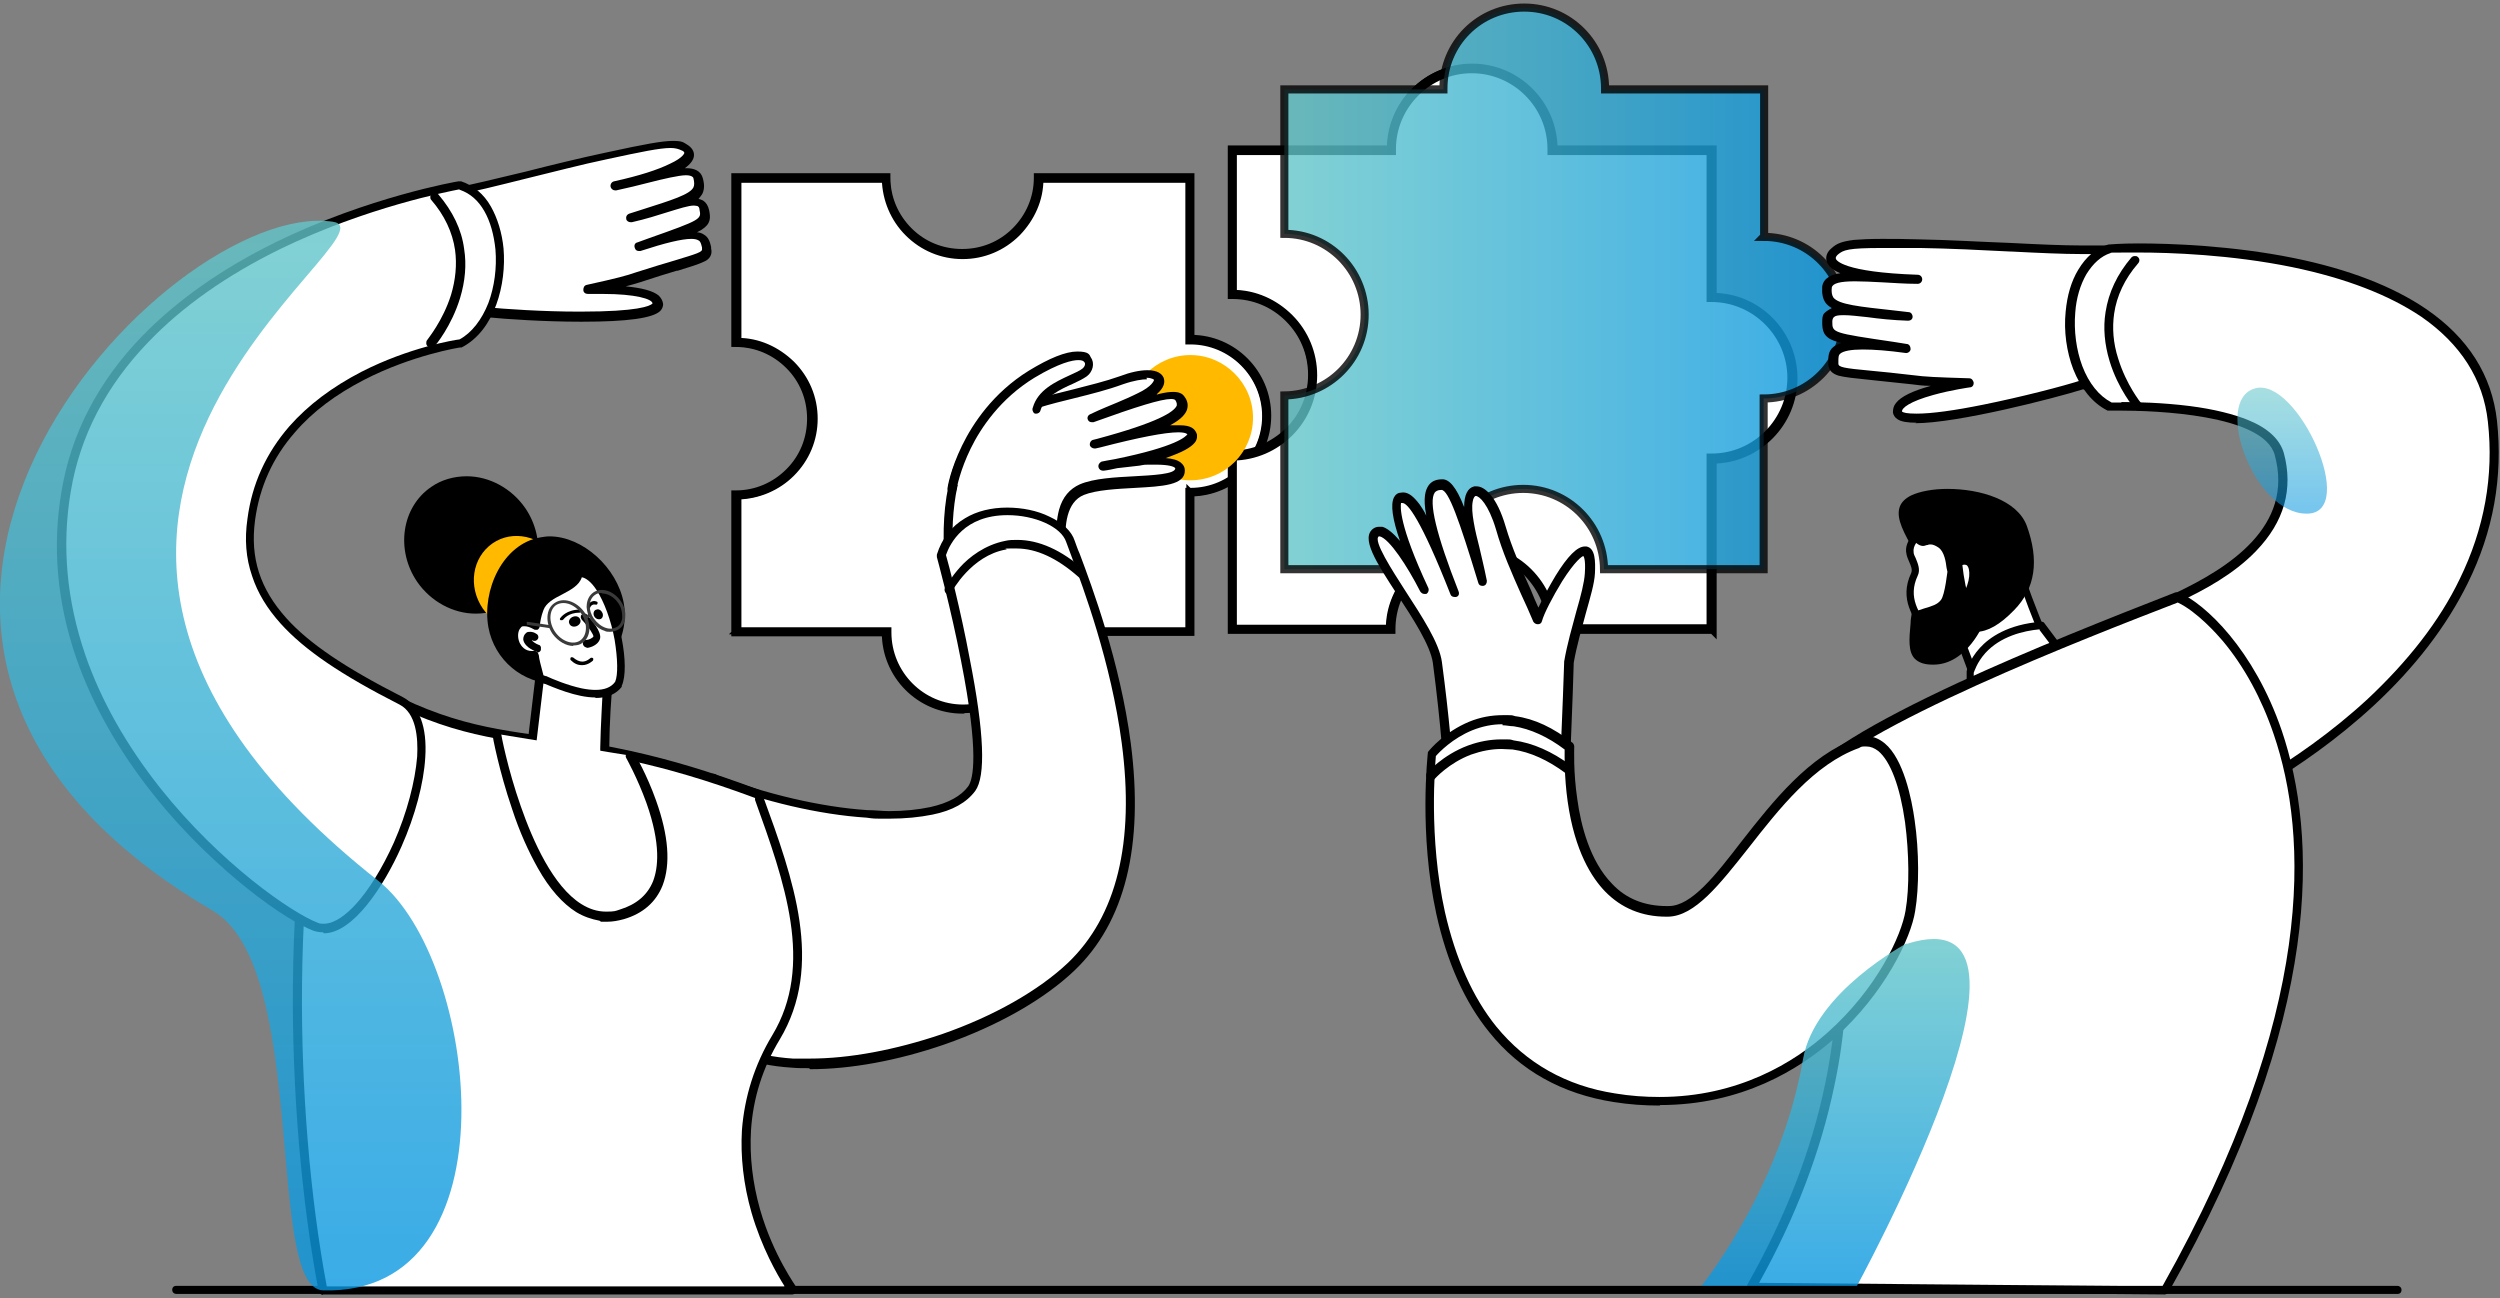
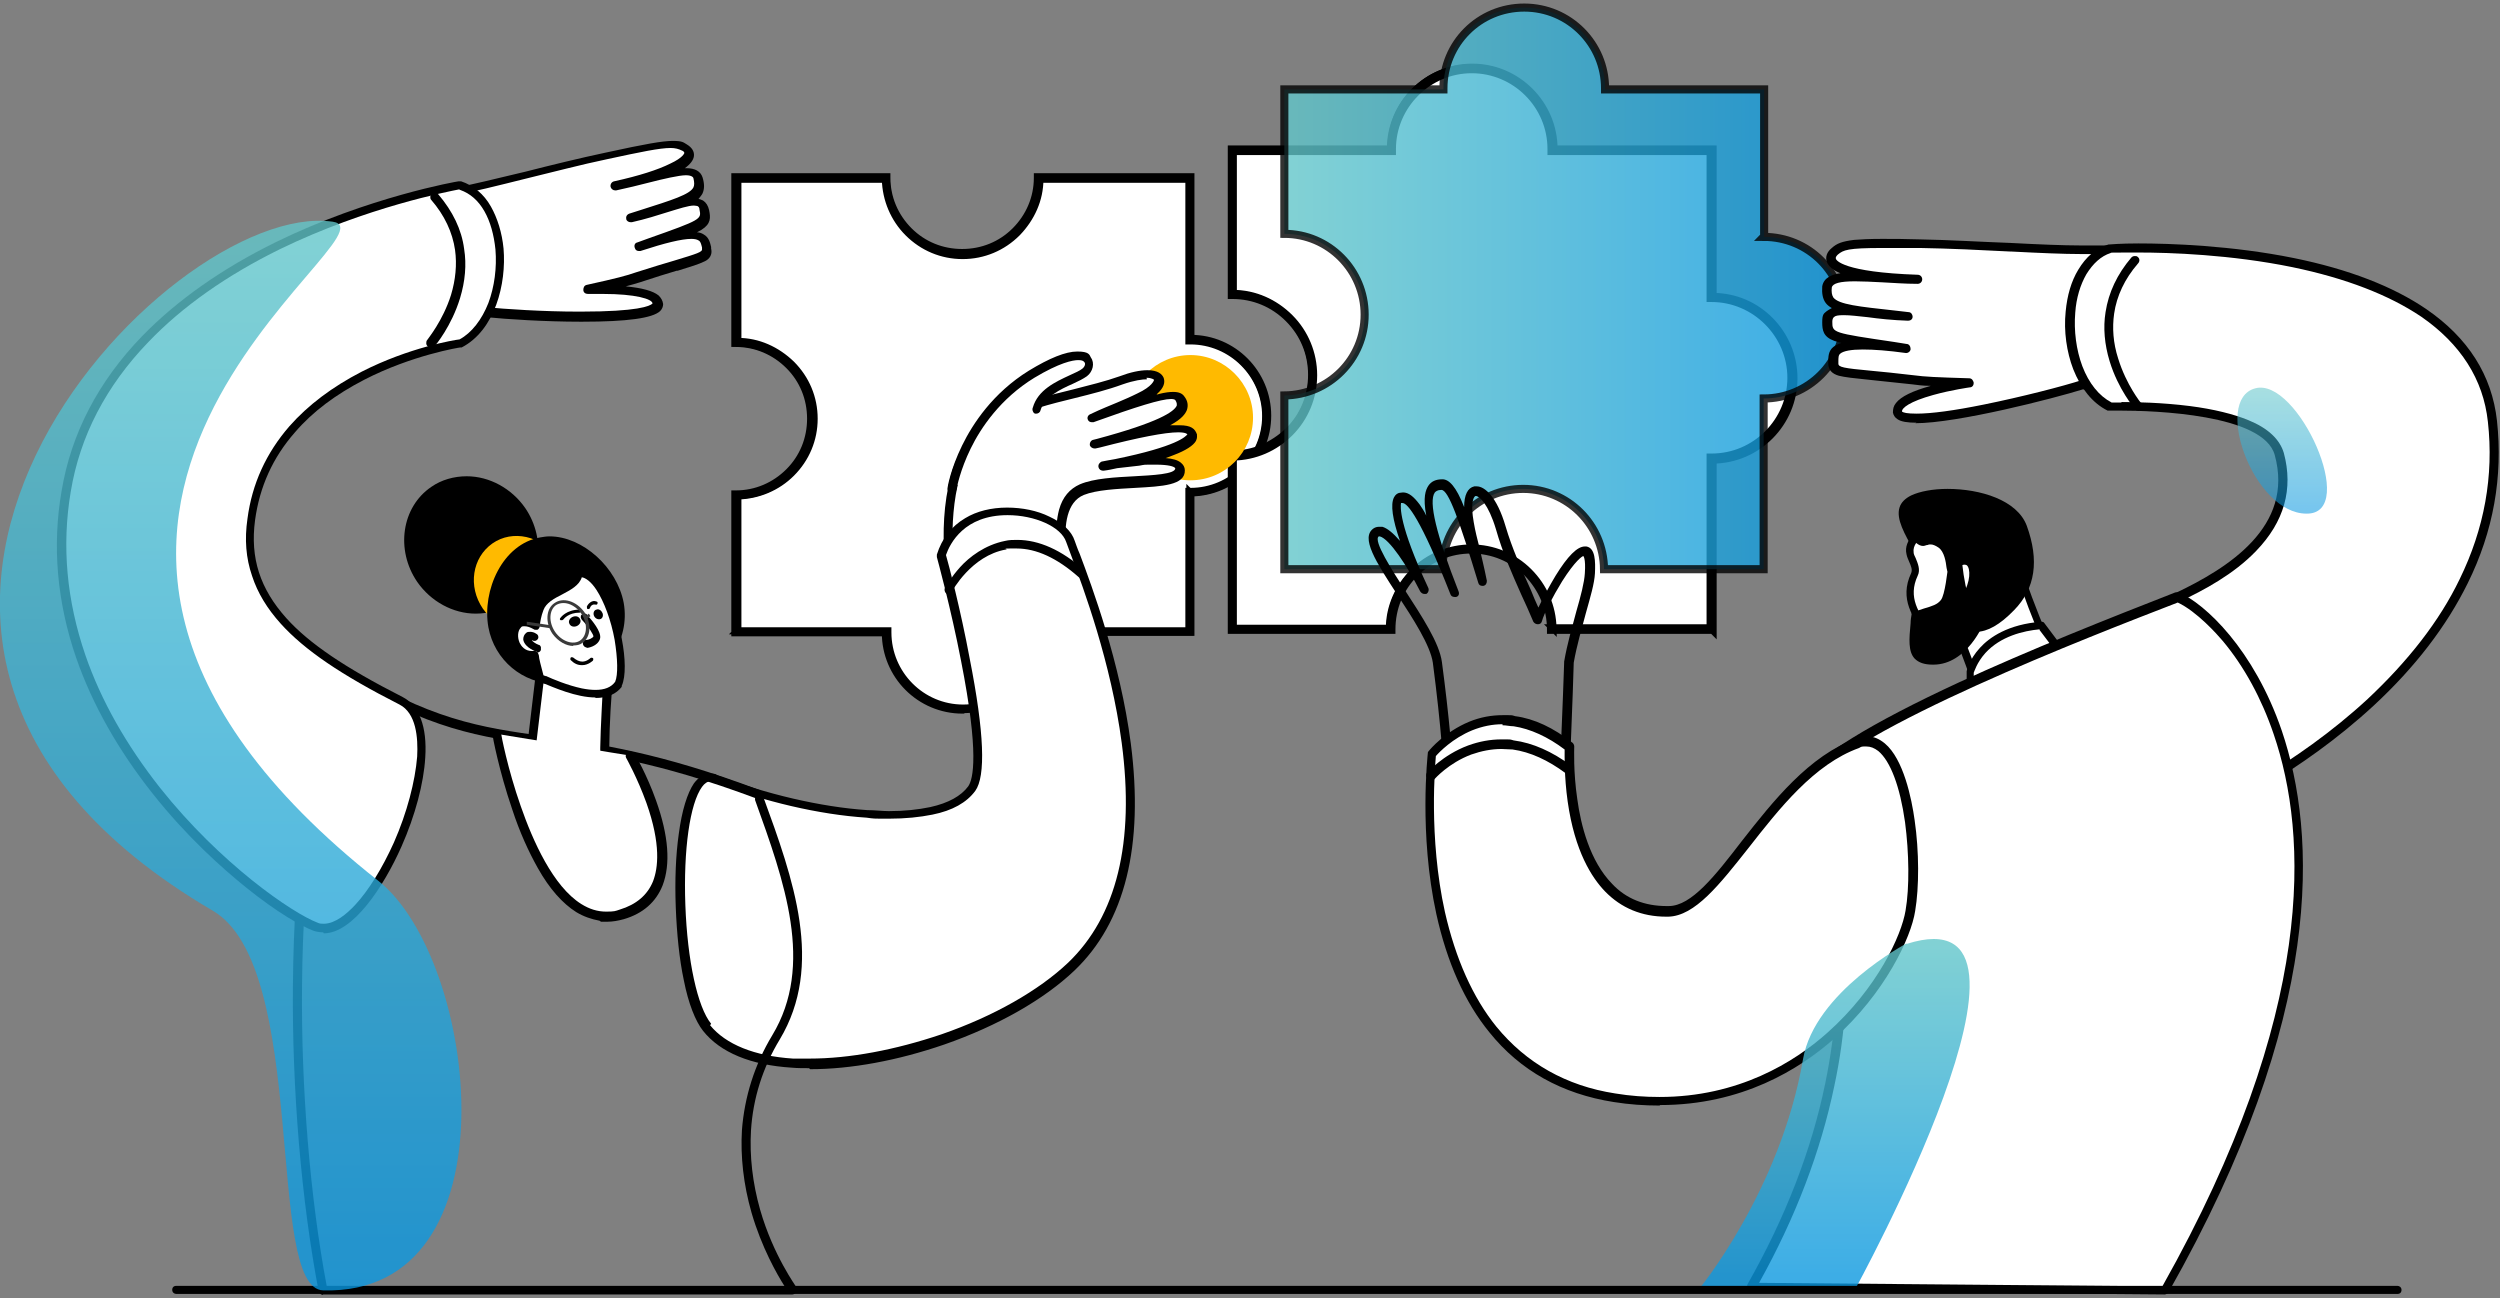
<svg xmlns="http://www.w3.org/2000/svg" version="1.1" viewBox="0 0 495 257">
  <rect x="0" y="0" width="495" height="257" fill="#808080" stroke="none" />
  <defs>
    <style>
      .cls-1, .cls-2 {
        fill: #000;
      }

      .cls-1, .cls-3 {
        stroke-width: 1.4px;
      }

      .cls-1, .cls-3, .cls-4 {
        stroke: #000;
        stroke-miterlimit: 10;
      }

      .cls-5 {
        fill: #3a3a3a;
      }

      .cls-5, .cls-2, .cls-6, .cls-7, .cls-8, .cls-9, .cls-10 {
        stroke-width: 0px;
      }

      .cls-6 {
        fill: #ffba00;
      }

      .cls-11, .cls-4, .cls-10 {
        opacity: .8;
      }

      .cls-3, .cls-9 {
        fill: #fff;
      }

      .cls-7 {
        fill: url(#linear-gradient-4);
      }

      .cls-8 {
        fill: url(#linear-gradient-2);
      }

      .cls-12, .cls-4, .cls-10 {
        isolation: isolate;
      }

      .cls-4 {
        fill: url(#linear-gradient);
        stroke-width: 1.6px;
      }

      .cls-13 {
        mix-blend-mode: multiply;
        opacity: .7;
      }

      .cls-10 {
        fill: url(#linear-gradient-3);
      }
    </style>
    <linearGradient id="linear-gradient" x1="254.3" y1="200.9" x2="365.2" y2="200.9" gradientTransform="translate(0 257.9) scale(1 -1)" gradientUnits="userSpaceOnUse">
      <stop offset="0" stop-color="#63c6c9" />
      <stop offset="1" stop-color="#0997e1" />
    </linearGradient>
    <linearGradient id="linear-gradient-2" x1="363.2" y1="72" x2="363.2" y2="2.4" gradientTransform="translate(0 257.9) scale(1 -1)" gradientUnits="userSpaceOnUse">
      <stop offset="0" stop-color="#63c6c9" />
      <stop offset="1" stop-color="#0997e1" />
    </linearGradient>
    <linearGradient id="linear-gradient-3" x1="451.8" y1="181.1" x2="451.8" y2="156.1" gradientTransform="translate(0 257.9) scale(1 -1)" gradientUnits="userSpaceOnUse">
      <stop offset="0" stop-color="#63c6c9" />
      <stop offset="1" stop-color="#0997e1" />
    </linearGradient>
    <linearGradient id="linear-gradient-4" x1="45.7" y1="214.2" x2="45.7" y2="2.4" gradientTransform="translate(0 257.9) scale(1 -1)" gradientUnits="userSpaceOnUse">
      <stop offset="0" stop-color="#63c6c9" />
      <stop offset="1" stop-color="#0997e1" />
    </linearGradient>
  </defs>
  <g class="cls-12">
    <g id="Layer_1" data-name="Layer 1">
      <g>
        <path class="cls-3" d="M235.6,97.5h0v27.6h-29.8v.2c0,8.3-6.8,15.1-15.1,15.1s-15.1-6.8-15.1-15.1v-.2h-29.8v-27c8.3,0,15-6.8,15-15.1s-6.7-15.1-15-15.1v-32.6h29.7c0,8.3,6.8,15,15.1,15s15.1-6.7,15.1-15h29.9v32h0c8.3,0,15.1,6.8,15.1,15.1s-6.8,15.1-15.1,15.1Z" />
        <path class="cls-1" d="M190.6,140.6c-8.5,0-15.3-6.9-15.3-15.3h-29.8v-27.5h.2c4,0,7.7-1.6,10.5-4.4,2.8-2.8,4.3-6.5,4.3-10.5s-1.5-7.7-4.3-10.5c-2.8-2.8-6.5-4.4-10.5-4.4h-.2v-33h30.1v.2c0,4,1.6,7.7,4.4,10.5,2.8,2.8,6.5,4.3,10.5,4.3s7.7-1.5,10.5-4.3c2.8-2.8,4.4-6.5,4.4-10.5v-.2h30.4v32c8.4,0,15.2,6.9,15.2,15.3s-6.8,15.2-15.2,15.3v27.6h-29.8c0,8.4-6.9,15.3-15.3,15.3ZM146,124.9h29.8v.3h0c0,8.3,6.7,15,14.9,15s14.9-6.7,14.9-14.9h0v-.4h29.8v-27.6h.3c8.2,0,14.9-6.7,14.9-14.9s-6.7-14.9-14.9-14.9h-.3v-32h-29.5c0,4-1.7,7.7-4.5,10.6-2.9,2.9-6.7,4.5-10.8,4.5s-7.9-1.6-10.8-4.5c-2.8-2.8-4.4-6.6-4.5-10.6h-29.2v32.1c4,0,7.7,1.7,10.6,4.5,2.9,2.9,4.5,6.7,4.5,10.8s-1.6,7.9-4.5,10.8c-2.8,2.8-6.6,4.4-10.6,4.5v26.6h0Z" />
        <path class="cls-3" d="M338.9,58.8h0v-29.2h-31.5v-.2c0-8.8-7.1-16-16-16s-16,7.1-16,16v.2h-31.5v28.6c8.8,0,15.9,7.2,15.9,16s-7.1,15.9-15.9,16v34.4h31.3c0-8.8,7.2-15.9,16-15.9s15.9,7.1,16,15.9h31.6v-33.8h0c8.8,0,16-7.1,16-16s-7.1-16-16-16h0Z" />
        <path class="cls-1" d="M339.1,124.8h-32.1v-.2c0-4.2-1.7-8.1-4.6-11.1-3-3-6.9-4.6-11.1-4.6s-8.1,1.6-11.1,4.6c-3,3-4.6,6.9-4.6,11.1v.2h-31.8v-34.9h.2c4.2,0,8.1-1.7,11.1-4.6s4.6-6.9,4.6-11.1-1.6-8.1-4.6-11.1c-3-3-6.9-4.6-11.1-4.6h-.2v-29h31.5c0-8.9,7.3-16.2,16.2-16.2s16.2,7.3,16.2,16.2h31.5v29.2c8.8,0,16,7.3,16,16.2s-7.2,16.1-16,16.2v33.8h0ZM307.4,124.3h31.2v-33.8h.3c8.7,0,15.7-7.1,15.7-15.7s-7.1-15.7-15.7-15.7h-.3v-29.1h-31.5v-.5c0-8.7-7.1-15.7-15.7-15.7s-15.7,7.1-15.7,15.7v.5h-31.5v28.1c4.2,0,8.2,1.8,11.2,4.8,3,3,4.7,7.1,4.7,11.4s-1.7,8.4-4.7,11.4c-3,3-6.9,4.7-11.2,4.8v33.9h30.9c0-4.2,1.8-8.2,4.8-11.2,3-3,7.1-4.7,11.4-4.7s8.4,1.7,11.4,4.7c3,3,4.7,6.9,4.8,11.2h0Z" />
        <path class="cls-4" d="M349.3,46.8h0v-29.1h-31.5v-.2c0-8.8-7.1-16-16-16s-16,7.1-16,16v.2h-31.5v28.6c8.8,0,15.9,7.2,15.9,16s-7.1,15.9-15.9,16v34.4h31.3c0-8.8,7.2-15.9,16-15.9s15.9,7.1,16,15.9h31.6v-33.8h0c8.8,0,16-7.1,16-16s-7.1-16-16-16Z" />
        <path class="cls-9" d="M379.5,83c-2.5,0-3.7-.4-3.9-1.3-.4-3.2,8.9-5.1,12.8-5.7-5.5-.2-7.5-.3-9.6-.6-3.6-.4-6.3-.7-8.5-.9-6-.6-7.4-.7-7.4-2.4v-.4c0-.9,0-1.7.8-2.4.8-.7,2.4-1.1,5.1-1.1s1.6,0,2.6,0c-9.2-1.4-9.6-1.7-9.6-4.5s1.7-2.3,3.3-2.3,2.2.1,3.6.3c-3.6-.5-5.5-1.1-6.4-2.2-.5-.7-.7-1.5-.5-2.7.3-1.8,2.8-2.1,5.5-2.1s2.5,0,4,.1c-5.1-.7-8.1-1.8-8.6-3.2-.2-.6,0-1.3.7-1.9,1.4-1.1,2.5-1.6,9.4-1.6s4.4,0,7.5.1c5.9.1,12.3.5,18,.7,5.7.3,10.6.5,13.7.5s1.2,0,1.6,0c1.4,0,2.9,0,4.4,0,9.4,0,15.9,1.3,16,1.3h.1s1,23.7,1,23.7c0,.1,0,.3,0,.5-.6,1-5.3,1.4-15.9,1.4s-4.1,0-6.4,0c-5.8,1.8-25,6.7-33.2,6.7h0Z" />
        <path class="cls-2" d="M379.5,83.7c-1.8,0-3.1-.2-3.8-.7-.5-.3-.8-.8-.9-1.3,0-.7.1-1.3.6-1.9,1-1.3,3.3-2.4,6.9-3.4-1.7,0-2.8-.2-3.7-.3-3.7-.4-6.5-.7-8.5-.9-3-.3-4.8-.5-6-.8-1.4-.4-2.1-1.2-2.1-2.4v-.4c0-.9,0-2.1,1-2.9.4-.3.9-.6,1.6-.8-.5-.1-1-.3-1.4-.4-2.2-.8-2.4-2.1-2.4-3.7s.3-1.7.9-2.2c.3-.2.6-.4,1-.6-.5-.3-.9-.6-1.2-1-.6-.8-.8-1.9-.7-3.3.3-1.8,2.1-2.4,3.6-2.6-1.5-.6-2.4-1.4-2.7-2.3-.3-.9,0-1.9,1-2.7,1-.9,2-1.3,4.4-1.6,1.3-.1,3-.2,5.5-.2s4.4,0,7.5.1c5.9.1,12.3.5,17.9.7,5.7.3,10.6.5,13.8.5s1.1,0,1.6,0c1.4,0,2.9,0,4.3,0,9.5,0,16.1,1.4,16.2,1.4.4,0,.7.4.7.8l1,23.5c.1.2,0,.7-.2,1-.8,1.2-3.6,1.8-16.8,1.8s-3.9,0-6.2,0c-5.8,1.8-24.8,6.7-33.2,6.7h0ZM368.8,69.2c-2.3,0-3.8.3-4.4.8-.4.3-.4.8-.4,1.6v.4c0,.7,1,.9,6.4,1.4,2.3.2,5,.5,8.5.9,2.2.3,4.4.4,11,.6.5,0,.8.4.9.9,0,.5-.3.9-.8.9,0,0-3.6.5-7.2,1.5-4.7,1.3-6.3,2.6-6.2,3.3.3.2.9.4,2.9.4,2.9,0,7.4-.6,13.3-1.8,7.4-1.5,15.6-3.6,19.6-4.9h.3c2.4,0,4.5,0,6.4,0,4.1,0,7.2,0,9.6-.2,3.8-.2,5-.5,5.4-.7l-1-22.8c-1.8-.3-7.6-1.2-15.2-1.2s-2.9,0-4.3,0c-.5,0-1,0-1.7,0-3.2,0-8-.2-13.7-.5h-.2c-5.7-.3-12-.6-17.8-.7-3.1,0-5.5,0-7.5,0-6.9,0-7.7.4-8.8,1.3-.2.2-.5.5-.4.8,0,.3,1.4,2.7,16.2,3.2.5,0,.9.4.9.9,0,.5-.4.9-.9.9-2.6,0-4.9-.2-7-.3-2-.1-3.9-.2-5.4-.2-3,0-4.4.4-4.6,1.2-.1.9,0,1.5.3,2,1.1,1.4,5,1.8,12.3,2.6l2.6.3c.5,0,.8.5.8.9,0,.5-.4.8-.9.8-3.1-.1-5.8-.4-8-.7-1.9-.2-3.5-.4-4.7-.4s-1.7.1-2,.4c-.2.2-.3.5-.3.9,0,2.2,0,2.2,12.2,4l2.5.4c.5,0,.8.5.8,1,0,.4-.4.8-.9.8-3.6-.5-6.4-.7-8.5-.7h0Z" />
        <path class="cls-9" d="M432.1,162.5c-3.2,0-5.9-4-7.5-10.8-2.6-11.4-1.4-29.8,6.5-33.6,10.5-5.1,24-13.5,20-28.2-2.4-8.6-24.4-9.3-31.1-9.3s-2.3,0-2.3,0c-6.3-3.3-8.6-12.1-7.9-18.9.6-6.6,3.5-11.4,7.9-12.7,0,0,2.2-.1,5.7-.1,15.6,0,66.6,2.5,70.1,34.4,2.2,19.8-6.2,39.1-24.1,55.8-14.5,13.4-30.8,21.3-35.8,23.2-.5.2-1,.3-1.5.3h0Z" />
        <path class="cls-2" d="M432.1,163.3c-2.6,0-4.9-2.1-6.6-6.1-2.4-5.5-3.4-14.2-2.7-22.2.4-4.1,1.2-7.9,2.4-10.8,1.4-3.4,3.3-5.7,5.6-6.8,10.3-4.9,23.5-13.1,19.6-27.3-2.2-8.1-23.9-8.8-30.6-8.8s-2,0-2.1,0c-.2,0-.3,0-.4,0-3-1.5-5.3-4.4-6.8-8.2-1.3-3.4-1.9-7.5-1.5-11.4.3-3.2,1.1-6,2.5-8.3,1.5-2.5,3.5-4.3,6-5h.2c0,0,2.2-.2,5.7-.2,6.2,0,18.5.4,30.8,2.9,10.8,2.2,19.6,5.6,26.2,10.1,8.3,5.7,13,13.1,14,22.1,1.2,11.1-.7,21.9-5.8,32.2-4.2,8.5-10.4,16.6-18.6,24.2-14.6,13.5-31,21.4-36.1,23.3-.6.2-1.2.3-1.8.3h0ZM420,79.6c2.7,0,8.1.1,13.6.8,4.7.6,8.7,1.6,11.6,2.8,3.9,1.6,6.2,3.8,7,6.5,1.9,7.1.1,13.6-5.5,19.4-4.4,4.6-10.4,7.8-15.1,10-3.7,1.8-6.3,7.7-7,16.1-.7,7.7.4,16.1,2.6,21.3,1.4,3.3,3.1,5,4.9,5s.8,0,1.2-.2c5-1.9,21.1-9.6,35.5-22.9,8-7.5,14.2-15.4,18.2-23.7,4.9-10,6.8-20.5,5.6-31.2-.9-8.4-5.4-15.4-13.2-20.8-6.4-4.3-14.9-7.6-25.5-9.8-12.2-2.5-24.3-2.9-30.5-2.9s-5.3,0-5.5.1c-1.9.6-3.5,2.1-4.8,4.2-1.2,2.1-2,4.7-2.2,7.6-.3,3.6.2,7.4,1.4,10.6,1.3,3.4,3.3,5.9,5.8,7.2.2,0,.9,0,1.9,0h.1Z" />
        <path class="cls-9" d="M423.4,80.4s-12.6-15-.7-28.9l.7,28.9Z" />
        <path class="cls-2" d="M423.4,81.3c-.3,0-.5-.1-.7-.3-.1-.2-3.3-3.9-5-9.5-1-3.3-1.3-6.6-.8-9.7.6-3.9,2.3-7.5,5.1-10.8.2-.2.4-.3.7-.3s.4,0,.6.2c.4.3.4.9,0,1.3-2.6,3-4.2,6.4-4.7,9.9-.4,2.8-.2,5.8.8,8.9,1.6,5.2,4.5,8.8,4.6,8.9.2.2.2.4.2.6,0,.2-.1.5-.3.6-.2.1-.4.2-.6.2h0Z" />
        <path class="cls-9" d="M387.3,124.3c.1,0,9.6-3.1,11.1-5l2.2-4c1.1,3.5,4,10.9,5.5,14,1.2,2.4-5.7,15.1-5.7,15.1,0,0-7.6-2.8-8.2-6-.4-2.3-4.1-11.5-5-14.1Z" />
        <path class="cls-2" d="M400.4,145.1h-.2c-.8-.3-8.1-3.1-8.7-6.6-.3-1.4-2-6.1-3.3-9.5v-.2c-.8-1.8-1.4-3.4-1.6-4.3,0-.2,0-.5,0-.7.1-.2.3-.3.5-.3.8-.2,9.4-3.1,10.6-4.7l2.1-3.9c.1-.2.4-.4.7-.4.4,0,.6.2.7.5,1.1,3.5,4.1,10.9,5.5,13.9.4.8.5,2.6-2.4,9.1-1.5,3.4-3.3,6.6-3.3,6.7-.1.2-.4.4-.7.4h0,0ZM388.3,124.8c.3.8.7,2,1.2,3.3l.2.4c1.4,3.7,3.1,8.2,3.4,9.7.3,1.9,4,3.9,7.1,5.2.5-1,1.8-3.4,2.9-6,2.8-6.3,2.5-7.6,2.4-7.8-1.2-2.6-3.7-8.5-5-12.5l-1.4,2.5h0c-.7,1-2.8,2.1-6.4,3.5-1.5.6-3.3,1.2-4.3,1.6h0Z" />
        <path class="cls-2" d="M391.2,125.1c-4.4,0-6.9-5.3-9.1-10-.2-.5-.5-1-.7-1.5-.8-1.6-1.6-3.1-2.4-4.5-1.9-3.4-3.6-6.3-2.9-8.6.3-1,1.1-1.8,2.3-2.4,1.7-.8,4.3-1.3,7.2-1.3,6.5,0,13.8,2.2,15.7,7.3,2.5,6.9,1.7,12.4-2.5,16.7-2.8,2.9-5.3,4.3-7.5,4.3h0Z" />
        <path class="cls-9" d="M379.3,106.4c2.1,2.4,2-.5,5,1.5,2,1.4,1.9,5.1,2,4.9,4.5-4.5,5.9,1.4,3,5.5,0,0-3,14.2-5.9,9.5-2.5-4-7.1-7.9-4.4-13.9.6-1.4-.5-2.9-.8-4.2-.3-1.4.5-2.4,1.1-3.3h0Z" />
        <path class="cls-2" d="M384.7,129.4c-.7,0-1.3-.4-1.9-1.3-.5-.8-1-1.5-1.6-2.4-2.4-3.3-5.2-7.1-2.8-12.2.3-.7,0-1.4-.4-2.3-.2-.5-.4-.9-.5-1.4-.4-1.6.4-2.8,1-3.7l.2-.2c.1-.2.3-.3.6-.3.3,0,.5,0,.6.3.6.7.8.8,1,.8s.2,0,.4,0c.3,0,.6-.2,1.1-.2.7,0,1.5.3,2.4.9,1.4.9,1.9,2.6,2.1,4,.8-.6,1.6-.9,2.3-.9s1,.2,1.4.5c1.6,1.3,1.4,5-.5,7.8-1.5,6.8-3.3,10.5-5.1,10.8,0,0-.2,0-.3,0h0ZM379.4,107.5c-.4.6-.6,1.2-.5,1.9,0,.3.2.7.4,1.1.4,1,1,2.3.4,3.5-2,4.3.2,7.4,2.6,10.7.6.8,1.2,1.6,1.7,2.5.3.4.5.6.6.6.7-.1,2.3-2.8,3.9-9.7,0-.2,0-.3.1-.4,1.6-2.4,1.6-5.2.8-5.8-.1,0-.2-.1-.4-.1-.6,0-1.4.5-2.3,1.4-.2.2-.3.2-.5.2h-.2c-.5-.2-.5-.6-.6-1.1-.1-.9-.4-3.1-1.6-3.9-.6-.4-1.1-.6-1.5-.6s-.4,0-.6.1c-.3,0-.6.2-.9.2-.5,0-.9-.2-1.4-.6h0Z" />
        <path class="cls-2" d="M382.7,131.6c-1.7,0-2.8-.4-3.6-1.2-1.3-1.4-1.1-3.9-.8-7,0-.6.1-1.2.2-1.8v-.3h.3c.8-.4,1.5-.6,2.1-.8,1.7-.5,2.7-.8,3.4-1.7.8-1,1.3-5.6,1.5-7.3v-.4h2.7v.4c.7,6.4,2.1,10.2,4.2,11.1h.4c0,.1-.2.5-.2.5-.1.3-3.4,8.5-10.1,8.5h0Z" />
        <path class="cls-9" d="M390.1,137.3v-4.3s1.8-8.3,14.2-9.2l4.2,5.6-18.4,7.9h0Z" />
        <path class="cls-2" d="M390.1,138.1c-.2,0-.3,0-.4-.1-.2-.1-.3-.4-.3-.6v-4.5c0-.1.5-2.3,2.6-4.6,1.9-2.1,5.6-4.7,12.2-5.2.3,0,.5.1.6.3l4.2,5.6c.1.2.2.4.1.6,0,.2-.2.4-.4.5l-18.4,7.9c0,0-.2,0-.3,0h0ZM403.9,124.6c-3.3.3-7.8,1.4-10.8,4.7-1.7,1.9-2.2,3.7-2.3,3.9v3.1l16.4-7.1-3.4-4.5h0Z" />
        <path class="cls-9" d="M346.6,254.9v-.2c17.2-30,19-55.4,17.6-71.4-1.6-17.4-7.3-27.8-7.3-27.9h0c0,0,0-.1,0-.1,8.4-11.6,56.3-30.2,74.3-37.1,5.2,2.1,14.7,11.1,20,26.9,6.9,20.2,8.6,55.8-22.4,110.5h0c0,0-82.3-.6-82.3-.6h0Z" />
        <path class="cls-2" d="M346.8,255.7c-.3,0-.6-.2-.8-.5-.1-.3-.1-.6,0-.9,7.5-13.2,12.7-26.6,15.4-39.8,2.2-10.6,2.8-21.1,1.9-31.2-1.5-17.1-7-27.2-7.2-27.6-.2-.3-.1-.7,0-1,3.6-4.9,14.3-11.5,31.8-19.6,14.1-6.5,29.5-12.6,42.8-17.8h.3c.1,0,.2,0,.4,0,5.2,2.2,14.9,11.3,20.4,27.4,6.9,20.4,8.7,56.2-22.4,111.1-.2.3-.5.5-.8.5l-82-.7h0ZM428.2,254.6c30.5-54.2,28.8-89.3,22-109.2-2.4-7.1-5.9-13.5-10.1-18.5-1.1-1.3-5.1-5.8-8.9-7.6-17.6,6.8-64.1,24.8-73.2,36.2,1.4,2.7,5.8,12.5,7.2,27.8.9,10.3.3,21-2,31.7-2.7,13-7.7,26.1-14.9,39l79.9.7Z" />
-         <path class="cls-9" d="M286.8,167.2h0c0-.2,1-10.4-2.4-36.1-.5-3.6-4-9-7.1-13.7-3.8-5.8-7-10.8-4.9-12.1.2-.1.4-.2.7-.2,2.1,0,5.3,4.9,7.3,8.4-4.6-10.5-4.3-13.7-3.8-14.6.2-.3.4-.5.5-.5.2,0,.4-.1.6-.1,1.3,0,3.2,1.6,7.6,11.9-2.6-7.5-3.2-11.8-2-13.5.5-.7,1.1-1,2.1-1,1.9,0,3.2,2.8,7.3,16.1-.3-1.4-.6-2.5-.8-3.5-.4-1.7-.8-3.1-1.1-5-.5-2.8-.4-4.9.4-5.8.3-.3.6-.5,1-.5,1.4,0,3.5,2.3,4.9,7.3,1.3,4.5,3.1,8.5,5,12.7.8,1.7,1.5,3.4,2.2,5.1,1.3-3.5,6.7-13.2,9.2-13.2s.5,0,.7.3c.5.6.7,1.9.6,4.2-.1,1.9-.9,4.7-1.8,7.9-.8,3-1.8,6.4-2.4,9.8,0,1.9-1.5,39.9-1.6,41.6v.2l-22.3-5.7h0Z" />
        <path class="cls-2" d="M308.9,173.6h-.1s-22-5.6-22-5.6c-.4-.1-.7-.5-.7-1,0-.4.9-10.6-2.4-35.8-.5-3.4-3.9-8.7-7-13.4-4.3-6.6-7.4-11.4-4.7-13.2.3-.2.7-.3,1.1-.3s.4,0,.6,0c1,.3,2.1,1.2,3.5,2.8-1.5-4.3-1.9-7.2-1.2-8.6.3-.6.7-.8,1-.9.2,0,.5-.1.8-.1,1.1,0,2.1.8,3.3,2.4.4.6.9,1.3,1.3,2.2-.7-3.7-.1-5.1.4-5.9.6-.9,1.5-1.3,2.8-1.3s2.7,1.4,4.3,5.5c0-2.4.7-3.8,2-4.1.2,0,.3,0,.5,0,1.6,0,4,2.1,5.7,7.9,1.3,4.4,3.1,8.4,5,12.6h0c.5,1.3,1,2.4,1.5,3.5.9-1.9,2.2-4.3,3.4-6.3,2.4-3.9,4.3-5.8,5.8-5.8s.2,0,.3,0c1.8.3,1.8,3,1.7,5.3-.1,2-.9,4.7-1.8,7.9-.8,3-1.8,6.4-2.4,9.8,0,2-1.2,32-1.6,41.2v.4c0,.3-.2.5-.4.7-.2.1-.3.2-.5.2h0ZM308.1,171.6c.1-3.1,1.6-38.6,1.6-40.4v-.2c.6-3.5,1.6-6.9,2.4-9.9.9-3.1,1.6-5.8,1.7-7.6.2-3-.3-3.4-.3-3.4-.2,0-1.6.9-4.2,5-1.9,3.1-3.6,6.4-4,7.9-.1.4-.4.6-.8.6-.4,0-.7-.2-.9-.5-.8-1.9-1.6-3.7-2.4-5.4-1.9-4.3-3.7-8.3-5-12.9-1.5-5-3.3-6.6-4-6.6-.2,0-.5.4-.6,1.1-.2,1-.1,2.4.2,4.1.3,1.8.7,3.3,1.1,4.9.4,1.8.9,3.7,1.5,6.7,0,.5-.2.9-.7,1h-.2c-.4,0-.7-.2-.8-.6-3.8-12.5-5.9-18.4-7.3-18.4-.8,0-1.1.3-1.3.5-1.3,1.8.3,8.4,4.7,19.6.2.5,0,1-.5,1.1h-.3c-.4,0-.7-.2-.8-.5-5.9-15-8.5-18.1-9.5-18.1s-.2,0-.3,0c-.1.7-.5,4.2,5.4,16.8.2.4,0,1-.4,1.2-.1,0-.3,0-.4,0-.3,0-.6-.2-.8-.5-2.6-5.1-6.1-10.4-8-10.9,0,0,0,0-.1,0s0,0-.1,0c-1.2.8,2.7,6.8,5.2,10.7,3.3,5.1,6.8,10.4,7.3,14.2,2.9,21.8,2.7,32.5,2.5,35.4l20.2,5.1h0Z" />
        <path class="cls-9" d="M328.6,218.2c-2.9,0-6-.2-9-.7-43.3-6.7-36.3-67.6-36.2-68.2,0-.1,5.6-6.9,14.1-6.9s8.9,1.8,13.3,5.3c0,.3-.8,18.8,7.6,27.8,3,3.2,6.9,4.8,11.5,4.8h.4c4.9,0,9.6-6.2,15.1-13.2,6.2-7.9,13.1-16.7,22.3-20.1.6-.2,1.2-.3,1.8-.3,1.4,0,2.8.7,4,2.1,4.9,5.8,6.3,22.9,4.8,31.6-1.8,11.1-18.8,37.8-49.8,37.8h0Z" />
        <path class="cls-2" d="M328.6,218.9c-3,0-6-.2-9.1-.7-10.2-1.6-18.5-6.2-24.6-13.8-4.9-6-8.4-13.9-10.5-23.4-3.5-16-1.7-31.6-1.7-31.8,0-.2,0-.3.2-.5.3-.4,3.2-3.8,8-5.8,2.2-.9,4.4-1.3,6.7-1.3s1.6,0,2.4.2c3.8.5,7.6,2.3,11.4,5.3.2.2.3.5.3.7,0,.5-.2,5,.6,10.4.7,5.2,2.5,12.3,6.9,16.8,2.8,3,6.5,4.4,10.8,4.4h.4c4.5,0,9.2-6,14.5-12.9,6.2-7.9,13.3-16.9,22.7-20.3.7-.3,1.4-.4,2.1-.4,1.3,0,2.4.5,3.5,1.4,3.7,3.1,5.3,10.9,5.9,15.2.9,6.2.9,13.3.1,18-.8,5.2-5.9,16.2-16.1,25.3-6.8,6-18.2,13.1-34.4,13.1h0ZM297.5,143.4c-2,0-4,.4-6,1.2-3.9,1.6-6.5,4.3-7.2,5.1-.1,1.5-1.5,16,1.8,30.9,2.1,9.2,5.5,16.9,10.2,22.7,5.9,7.2,13.8,11.7,23.5,13.2,3,.5,5.9.7,8.8.7,15.6,0,26.7-6.9,33.2-12.7,9.9-8.8,14.7-19.3,15.5-24.2.8-4.6.7-11.4-.1-17.5-1-7.1-2.9-12.1-5.3-14.1-.8-.6-1.5-.9-2.4-.9s-.9,0-1.4.3c-8.9,3.2-15.8,12-21.9,19.8-5.7,7.2-10.6,13.5-15.9,13.6h-.4c-4.8,0-8.9-1.7-12.1-5-2.6-2.7-6-7.9-7.4-17.8-.7-5-.6-9.1-.6-10.3-3.3-2.5-6.8-4.1-10.1-4.6-.7,0-1.5-.2-2.2-.2Z" />
        <path class="cls-9" d="M283.2,153.4s5.6-6.4,14.1-6.4,8.9,1.7,13.4,5l.3.2-28,1.4.2-.2Z" />
        <path class="cls-2" d="M283.3,154.4c-.2,0-.4,0-.6-.2-.2-.2-.3-.4-.3-.6,0-.2,0-.5.2-.6,0,0,3-3.5,8.1-5.4,2.2-.8,4.4-1.2,6.6-1.2s1.6,0,2.4.2c3.8.5,7.6,2.2,11.4,5,.2.1.3.4.3.6,0,.2,0,.5-.2.7-.2.2-.4.4-.7.4s-.4,0-.5-.2c-3.5-2.6-7-4.2-10.5-4.7-.7,0-1.5-.1-2.2-.1-2,0-4,.4-6,1.1-4.5,1.7-7.2,4.8-7.3,4.9-.2.2-.4.3-.7.3h0Z" />
        <g class="cls-11">
          <path class="cls-8" d="M377.5,186.9c33.2-10.6-10.3,68.6-10.3,68.6h-31s16.3-19.6,20.8-45.8c2.3-13.3,20.5-22.9,20.5-22.9h0Z" />
        </g>
        <path class="cls-6" d="M235.7,95.1c6.9,0,12.4-5.6,12.4-12.4s-5.6-12.4-12.4-12.4-12.4,5.6-12.4,12.4,5.6,12.4,12.4,12.4Z" />
        <g class="cls-13">
          <path class="cls-10" d="M446.5,76.9c8.4-2.4,20.7,24.9,10.2,24.8-10.5,0-18.6-22.5-10.2-24.8Z" />
        </g>
        <path class="cls-2" d="M34.9,256.2c-.4,0-.8-.3-.8-.8s.3-.8.8-.8h439.8c.4,0,.8.3.8.8s-.3.8-.8.8H34.9Z" />
        <path class="cls-9" d="M188.8,117.6s-2.8-12,.3-23.3c4-14.9,20.8-14.6,32.8-19,7.9-2.9,10.4.5,3.8,3.7-2.9,1.4-4.7,2-9.3,4.1,13-4.6,16.3-5.4,17.3-4.1,1.7,2.3-.3,4.9-16.8,9.3,17.8-4.8,18.8-3.3,19.2-2.1.3.7-1.5,3.4-17.7,6.3,2.1-.6,15.2-2.6,15.3.3.1,3.8-13.3,1.5-19.5,4.1-7.7,3.2-2.4,19.6-2.4,19.6l-23,1.2h0Z" />
        <path class="cls-2" d="M188.9,118.5c-.4,0-.8-.3-.9-.7,0-.1-2.8-12.3.3-23.7,3.2-11.8,13.9-14.5,24.2-17,3.1-.8,6.4-1.6,9.2-2.6,2.1-.8,4-1.2,5.5-1.2,2.1,0,2.9.8,3.2,1.5.2.6.3,1.5-.8,2.7-.2.2-.4.4-.6.6.2,0,.3,0,.5-.1,1.2-.3,2.1-.4,2.8-.4,1.1,0,1.8.3,2.2.9.7.9.8,1.8.5,2.7-.3.7-.9,1.7-3.3,3,.5,0,1,0,1.4,0h.4c2.4,0,3.1.7,3.5,1.8,0,.3.1.7-.2,1.3-.5.9-2,1.9-4.4,2.8-.5.2-1,.4-1.6.6,1.4.1,2.4.4,3,.9.5.4.8.9.8,1.5.1,3-4.5,3.2-9.8,3.5-3.6.2-7.7.4-10.2,1.4-6.8,2.8-2,18.3-1.9,18.5,0,.3,0,.6-.1.8-.2.2-.4.4-.7.4l-23,1.2h0,0ZM227.1,75.1c-.9,0-2.5.2-4.8,1-3,1.1-6.2,1.9-9.4,2.7-9.8,2.4-19.9,4.9-22.9,15.7-2.5,9.3-1,19.1-.5,22.1l21.1-1.1c-.4-1.6-1.1-4.5-1.4-7.7-.2-2.7,0-5,.5-6.9.7-2.5,2.1-4.1,4.1-5,2.8-1.2,7.1-1.4,10.8-1.6,3.5-.2,8.2-.4,8.1-1.6,0,0,0,0-.1-.1-.2-.2-1.1-.6-3.8-.6s-2,0-3.2.2c-1.8.2-3.4.4-4.4.5-.9.2-1.8.4-2.7.5-.6,0-.9-.3-1-.7-.1-.5.2-.9.6-1.1.5-.1,1.5-.3,2.7-.5,12.3-2.5,14-4.5,14.3-4.9,0,0-.2-.4-1.8-.4-2.6,0-7.8,1-15.5,3l-.9.2h-.2c-.4,0-.8-.3-.9-.6-.1-.5.2-1,.6-1.1l.8-.2c12.3-3.3,15.3-5.4,15.8-6.6,0-.2.1-.5-.3-1.1,0,0-.2-.2-.8-.2-2,0-6.8,1.5-15.4,4.6h-.3c-.4,0-.7-.2-.8-.5-.2-.4,0-.9.5-1.1,2.3-1.1,3.9-1.7,5.3-2.3,1.4-.6,2.6-1.1,4-1.8,3-1.4,3.3-2.6,3.3-2.7,0,0-.4-.4-1.5-.4h0Z" />
        <path class="cls-9" d="M188.6,96.9s2.3-14.5,15.8-22.6c11.6-7.1,12.6-1.9,10.5-.3-2.1,1.6-8.2,2.9-9.5,7.3" />
        <path class="cls-2" d="M188.4,97.8c-.2,0-.5-.2-.6-.4-.1-.2-.2-.4-.2-.7,0-.2.6-3.8,2.9-8.5,2.1-4.3,6.1-10.4,13.2-14.8,4.1-2.5,7.3-3.8,9.6-3.8s2.4.6,2.7,1.2c.8,1.1.4,2.8-.8,3.7-.7.5-1.7,1-2.8,1.5-2.5,1.1-5.6,2.6-6.4,5.3-.1.4-.5.6-.8.6h-.2c-.2,0-.4-.2-.5-.5-.1-.2-.1-.5,0-.7,1-3.5,4.5-5.1,7.3-6.4,1.1-.5,2-.9,2.5-1.3.5-.4.7-1,.4-1.3-.2-.3-.6-.4-1.2-.4-1.1,0-3.7.5-8.7,3.5-6.7,4.1-10.6,9.9-12.6,14-2.1,4.3-2.7,7.6-2.8,8,0,.4-.4.8-.9.8h-.1Z" />
        <path class="cls-9" d="M139.9,203.6c11.9,14.8,54.9,4.2,72.1-12.2,25.3-24.2,2-77.7-.1-84.2-2.1-6.5-21.5-10.3-25.6,2.8,0,0,10.8,39.8,6,46.2-6.4,8.7-32,5.4-50.7-1.9-9.2-3.6-8.9,40.3-1.7,49.3h0Z" />
        <path class="cls-2" d="M160.2,211.5c-1.2,0-2.3,0-3.4-.1-8.1-.5-14.2-3-17.6-7.3-1.5-1.9-2.9-5.4-3.8-10-.9-4.2-1.4-9.3-1.6-14.5-.2-5.3,0-10.3.6-14.5.6-4.6,1.7-8.1,3-10,.9-1.2,2-1.9,3.2-1.9s.9,0,1.4.3c9.5,3.7,20.6,6.3,29.7,6.9,1.5,0,3,.2,4.3.2,3.1,0,5.8-.3,8.2-.8,3.6-.8,6.1-2.2,7.5-4.1,1-1.4,2.2-6.5-1.4-24.8-2-10.4-4.7-20.2-4.8-20.6,0-.2,0-.3,0-.5,1-3.2,2.9-5.6,5.6-7.2,2.3-1.4,5.2-2.1,8.3-2.1,3,0,6,.6,8.4,1.8,2.6,1.2,4.4,2.9,5,4.8.2.5.5,1.5,1,2.6,2.4,6.4,8,21.4,10.1,37.5,2.6,20.2-1.1,35.4-11.2,45-6,5.7-15.1,10.9-25.7,14.6-9.3,3.2-18.5,4.9-26.6,4.9h0ZM140.6,203c3.1,3.8,8.8,6.1,16.4,6.6,1.1,0,2.1,0,3.3,0,7.9,0,16.9-1.7,26.1-4.8,10.4-3.6,19.3-8.7,25.1-14.2,9.6-9.2,13.2-23.8,10.6-43.5-2.1-15.9-7.6-30.7-10-37.1-.5-1.3-.8-2.2-1-2.7-1-3-6.2-5.3-11.6-5.3-8.6,0-11.4,5.6-12.2,7.9.5,1.7,2.9,10.8,4.7,20.5,2.9,14.7,3.2,23.3,1.1,26.2-1.7,2.3-4.5,3.9-8.5,4.7-2.5.5-5.3.8-8.6.8s-2.9,0-4.4-.2c-9.4-.6-20.4-3.2-30.2-7-.2,0-.5-.2-.7-.2-.6,0-1.2.4-1.7,1.1-2.4,3.3-3.7,12.4-3.3,23.4.4,11,2.4,20.2,5.1,23.5h0Z" />
        <path class="cls-2" d="M187.9,117.7c-.1,0-.3,0-.4-.1-.4-.2-.6-.8-.4-1.2.2-.3,1.2-2.1,3-4.1,1.8-2,4.9-4.4,8.9-5.2.8-.2,1.6-.2,2.4-.2,4.3,0,8.8,2,13.3,6,.2.2.3.4.3.6,0,.2,0,.5-.2.6-.2.2-.4.3-.7.3s-.4,0-.6-.2c-4.2-3.7-8.3-5.6-12.2-5.6s-1.4,0-2.1.2c-6.9,1.2-10.7,8.3-10.7,8.3-.2.3-.5.5-.8.5Z" />
-         <path class="cls-9" d="M150.1,157.3c-43.4-16.5-50.9-4.7-82.7-24.9-11.5,36.4-9.8,89.4-3.3,123.1h92.9s-18.5-24.9-3.3-50.1c8.8-14.5,2.4-31.6-3.6-48.1Z" />
        <path class="cls-2" d="M64,256.4c-.4,0-.8-.3-.9-.7-3.4-17.8-5.3-39.9-5.1-60.7.2-24.3,3.1-46,8.4-62.8,0-.3.3-.5.5-.6h.3c.2,0,.3,0,.5,0,17.4,11,27.4,12.4,40.2,14.2,10.7,1.5,22.8,3.2,42.4,10.6.2,0,.4.3.5.5l.3.8c6,16.4,12.1,33.4,3.3,48.1-3.4,5.6-5.3,11.7-5.7,18-.3,5.1.3,10.4,1.8,15.7,2.6,9.1,7.2,15.3,7.2,15.4.2.3.2.6,0,.9-.2.3-.5.5-.8.5h-93ZM155.3,254.6c-1.4-2.2-4.5-7.6-6.5-14.5-1.6-5.6-2.2-11.1-1.9-16.3.5-6.6,2.5-13,6-18.8,8.4-13.9,2.4-30.5-3.4-46.6v-.4c-19.3-7.2-31.2-8.8-41.8-10.3-12.7-1.8-22.8-3.2-39.9-13.8-5,16.4-7.8,37.6-8,61.2-.2,20.4,1.6,42.1,4.9,59.6h90.6,0Z" />
        <path class="cls-9" d="M120.4,135.8c0,0-13.4-1.7-13.4-1.7l-1.6,13.5c-.5,2.6,3.5,28.3,17.4,26.6,7.8-.9-2.5-20.8-2.8-24-.2-2.2.3-11.8.4-14.4h0Z" />
        <path class="cls-2" d="M121.5,175.3c-3.2,0-6.1-1.4-8.6-4-3.6-3.8-5.7-9.6-6.9-13.7-1.3-4.8-1.8-8.8-1.6-10l1.6-13.5c0-.2.2-.5.3-.6.2-.1.3-.2.5-.2h1.1c4.5.7,12,1.6,12.4,1.7.2,0,.4,0,.5.2.2.2.3.5.3.7v1.6c-.3,3.6-.6,10.9-.4,12.7,0,.7.8,2.7,1.6,4.8,2.2,5.8,5.6,14.6,3.3,18.4-.6,1-1.6,1.7-2.9,1.8-.5,0-.9,0-1.4,0h0ZM106.2,147.8c-.3,1.8,1.7,15.6,7.9,22.2,2.2,2.3,4.6,3.5,7.3,3.5s.8,0,1.1,0c.8,0,1.3-.4,1.6-1,1.8-3-1.5-11.6-3.5-16.8-.9-2.4-1.7-4.3-1.7-5.3-.2-2,.2-9.1.4-13v-.7c-1.1-.1-3.8-.5-11.7-1.4l-1.5,12.6Z" />
        <path class="cls-2" d="M94.2,121.5c-4.5,0-8.9-2.4-11.6-6.3-4.3-6.3-3.1-14.8,2.8-18.8,2-1.4,4.5-2.1,7-2.1,4.5,0,8.9,2.4,11.6,6.3,4.3,6.3,3.1,14.8-2.8,18.8-2,1.4-4.5,2.1-7,2.1Z" />
        <path class="cls-6" d="M108.3,123.3c4-2.8,4.9-8.5,1.9-12.9-3-4.3-8.7-5.6-12.7-2.8-4,2.8-4.9,8.5-1.9,12.9,3,4.3,8.7,5.6,12.7,2.8Z" />
        <path class="cls-2" d="M110.1,135.4c-6.6,0-12.2-4.7-13.4-11.2-1.3-7.3,2.8-16.5,10.3-17.8.6-.1,1.2-.2,1.8-.2,6.6,0,13.4,6.2,14.7,13.2,1.3,7.4-3.6,14.5-11,15.8-.8.1-1.6.2-2.4.2Z" />
        <path class="cls-9" d="M114.6,113.5c-.3,3.2-6.5,3.6-7.7,7-.8,2.3-.7,3.7-.9,3.5-5.7-3.4-5.6,6.4-.1,5.6,0,0,.3,1.8,1.1,4.6,2,.8,12,5.9,15.5,1.3,2-4.5-2-22.1-7.8-22Z" />
        <path class="cls-2" d="M117.9,138.1c-3.8,0-8.3-2-10.5-2.9-.3-.1-.6-.3-.8-.3-.2,0-.4-.3-.4-.5-.6-1.8-.9-3.3-1-4-1.7,0-3.1-.9-3.8-2.4-.8-1.7-.5-3.7.6-4.7.3-.3.9-.7,1.8-.7s1.1.1,1.7.4c.1-.7.3-1.6.7-2.7.7-1.9,2.6-2.9,4.4-3.9,1.6-.9,3.1-1.7,3.3-2.9,0-.4.4-.7.7-.7,1.7,0,3.3,1.1,4.7,3.3,3.4,5.1,5.5,16,3.8,19.7h0s0,.2,0,.2c-1.1,1.4-2.8,2.2-5.2,2.2h0ZM108,133.8c1.5.7,4.4,1.9,7.2,2.5,1,.2,1.9.3,2.7.3,1.8,0,3.1-.5,3.9-1.6.6-1.4.5-4.6-.1-8.3-.7-3.9-2.1-7.6-3.6-9.9-1.1-1.7-2.2-2.4-2.9-2.5-.5,1.6-2.2,2.5-3.9,3.4-1.6.8-3.2,1.7-3.7,3.1-.5,1.3-.6,2.3-.7,2.8,0,.5-.1.9-.5,1.1-.1,0-.2,0-.3,0s-.3,0-.4-.1c-.7-.4-1.3-.6-1.8-.6s-.6,0-.8.3c-.6.6-.7,1.9-.2,3,.3.6,1,1.6,2.4,1.6s.3,0,.5,0h.1c.6,0,.7.6.8.9,0,.5.4,2,.9,3.9l.5.2h0Z" />
        <path class="cls-2" d="M114.9,122.7c.2.5-.2,1.1-.8,1.3-.6.2-1.2,0-1.4-.6-.2-.5.2-1.1.8-1.3.6-.2,1.2,0,1.4.6Z" />
        <path class="cls-2" d="M119.3,121.4c.2.5,0,1.1-.5,1.2-.5.1-1-.2-1.2-.7-.2-.5,0-1.1.5-1.2.5-.2,1,.2,1.2.7Z" />
        <path class="cls-9" d="M111.2,122.4s1-1.4,3.5-1.5l-3.5,1.5Z" />
        <path class="cls-2" d="M111.2,122.8s-.1,0-.2,0c-.2-.1-.2-.3,0-.5,0,0,1.1-1.6,3.8-1.6.2,0,.3.2.3.3s-.2.3-.3.3c-2.3,0-3.2,1.3-3.2,1.3,0,0-.2.2-.3.2Z" />
        <path class="cls-9" d="M116.6,120.3s.6-1.2,1.5-.8l-1.5.8Z" />
        <path class="cls-2" d="M116.6,120.6s0,0-.2,0c-.2,0-.2-.3-.2-.5.2-.5,1-1.4,1.9-1,.2,0,.3.3.2.4,0,.2-.3.3-.4.2-.2,0-.4-.1-.8.2-.2.2-.3.5-.3.5,0,.1-.2.2-.3.2h0Z" />
        <path class="cls-9" d="M105.8,126.1c-1.7-1-2.4,1,.5,2.2l-.5-2.2Z" />
        <path class="cls-2" d="M106.3,129h-.2c-1.5-.6-2.4-1.5-2.5-2.4,0-.5.2-1,.6-1.3.2-.2.5-.2.8-.2s.8.1,1.2.4c.4.2.5.7.3,1-.1.2-.4.4-.6.4s-.3,0-.4-.1c0,0-.1,0-.2,0,.2.2.6.6,1.4.9.2,0,.3.2.4.4,0,.2,0,.4,0,.6-.1.3-.4.5-.7.5h0Z" />
        <path class="cls-9" d="M115.8,122.2s2.8,3,2.4,4c-.3,1.1-2,1.3-2,1.3" />
        <path class="cls-2" d="M116.2,128.2c-.4,0-.7-.3-.8-.7,0-.4.2-.8.7-.8.5,0,1.3-.4,1.4-.7,0-.3-.7-1.6-2.3-3.3-.1-.2-.2-.3-.2-.5s0-.4.2-.5c.1-.1.3-.2.5-.2s.4,0,.5.2c.9,1,3,3.4,2.6,4.8-.5,1.5-2.4,1.8-2.7,1.8h0,0Z" />
        <path class="cls-9" d="M117.1,130.5s-1.8,1.9-3.9,0h3.9Z" />
        <path class="cls-2" d="M115.2,131.7c-.8,0-1.5-.3-2.2-1-.1-.1-.1-.3,0-.5.1-.1.3-.1.5,0,.6.5,1.2.8,1.8.8.9,0,1.6-.7,1.6-.7.1-.1.3-.1.5,0,.1.1.1.3,0,.5,0,0-.9.9-2.1.9h0Z" />
-         <path class="cls-5" d="M120.8,125.1c-.4,0-.8,0-1.1-.2-1-.3-1.9-1-2.6-2-1.4-2-1.2-4.5.4-5.6,1.6-1.1,4-.3,5.4,1.7.7,1,1,2.1.9,3.1,0,1.1-.5,2-1.3,2.5-.5.3-1.1.5-1.7.5h0ZM119.1,117.4c-.5,0-.9.1-1.3.4-1.3.9-1.4,3-.2,4.7.6.8,1.4,1.5,2.3,1.8.8.3,1.6.2,2.3-.2.6-.4,1-1.1,1-2,0-.9-.2-1.9-.8-2.7-.8-1.2-2.1-1.9-3.2-1.9h0Z" />
        <path class="cls-5" d="M113.5,127.9c-1.4,0-3-.9-4.1-2.4-1.5-2.2-1.3-5,.4-6.1,1.7-1.2,4.3-.4,5.9,1.8,1.5,2.2,1.3,5-.4,6.1-.5.4-1.1.5-1.8.5ZM111.6,119.4c-.5,0-1,.1-1.5.4-1.4,1-1.5,3.4-.2,5.3,1.3,1.9,3.6,2.7,5,1.7,1.4-1,1.5-3.4.2-5.3-.9-1.3-2.3-2.1-3.5-2.1Z" />
        <path class="cls-5" d="M116.6,121.5l-.8.6.3.5.8-.6-.3-.5Z" />
        <path class="cls-5" d="M104.3,123.1v.6c0,0,4.7.7,4.7.7v-.6c0,0-4.7-.7-4.7-.7Z" />
        <path class="cls-9" d="M124.7,149.6s15.3,26.3-1.7,31.4c-17.3,5.2-24.7-35.7-24.7-35.7" />
        <path class="cls-2" d="M118.7,182.3h0c-1.6-.3-3.1-.8-4.6-1.7-2.7-1.7-5.3-4.6-7.6-8.7-1.8-3.2-3.6-7.1-5.1-11.7-2.6-7.6-3.9-14.5-3.9-14.8,0-.5.2-.9.7-1,.6,0,.9.3,1,.7,0,.3,1.3,7.1,3.9,14.5,2.4,6.9,6.4,15.9,12,19.4,1.6,1,3.2,1.5,4.9,1.5s1.8-.1,2.7-.4c3.3-1,5.5-2.9,6.6-5.6,1-2.6,1.6-7.3-1.3-15.5-1.8-5-4-8.9-4-8.9-.1-.2-.2-.5,0-.7,0-.2.2-.4.4-.5.1,0,.3-.1.5-.1.3,0,.6.2.8.5,0,0,2.4,4.1,4.2,9.2,2.5,7,2.9,12.6,1.3,16.8-1.3,3.3-3.9,5.6-7.7,6.7-1.1.3-2.2.5-3.2.5h-1.3,0Z" />
        <path class="cls-9" d="M77.5,64.9c-1,0-1.6-.1-1.8-.4,0-.1-.1-.3,0-.5l-1.2-17.4c0-.2,5.4-7.2,16-8.8,2.6-.4,7.7-1.7,13.7-3.2,5-1.3,10.8-2.7,16-3.8,7.8-1.7,11.1-2.3,12.9-2.3s1.8.2,2.5.6c.7.4,1.1,1,1,1.6-.2,1.4-2.6,2.9-6.9,4.3,2.6-.6,4.7-1.1,6.1-1.1s2.2.4,2.5,1.3c.4,1.1.4,1.9,0,2.6-.6,1.1-2,1.9-4.8,2.9,1.6-.5,3-.8,3.9-.8s1.9.5,2.1,1.6c.5,2.5.2,2.9-7.6,5.7,2.1-.5,3.8-.8,4.9-.8,2.5,0,2.8,1.2,3,2.4v.3c.4,1.6-.8,1.9-6.1,3.5-1.9.6-4.4,1.3-7.5,2.3-1.8.6-3.6,1.1-8.4,2.2.5,0,1.1,0,1.7,0,4.8,0,10.6.5,10.7,2.9,0,.3,0,.5-.3.7-1.5,1.6-9,1.9-15,1.9s-15.1-.5-19-.9c-10.3,2.1-15.9,3.1-18.5,3.1h0Z" />
        <path class="cls-2" d="M77.5,65.6c-1.2,0-1.9-.2-2.3-.6-.3-.3-.4-.7-.3-1.1l-1.2-17.2c0-.2,0-.4.2-.6,0,0,1.4-1.9,4.1-3.9,2.5-1.8,6.7-4.2,12.4-5.1,2.5-.4,7.7-1.7,13.6-3.1,5.1-1.3,10.8-2.7,16-3.8,7.8-1.7,11.2-2.3,13.2-2.3s2.1.3,2.8.7c1,.6,1.5,1.4,1.4,2.3-.1.8-.7,1.6-1.8,2.4h.3c1.7,0,2.8.6,3.2,1.8.4,1.3.4,2.3,0,3.2-.2.4-.5.7-.8,1.1.3,0,.6.2.9.3.6.4,1,1,1.2,1.9.3,1.5.4,2.7-1.5,3.9-.3.2-.6.3-.9.5.5,0,1,.2,1.3.4,1.1.6,1.3,1.7,1.5,2.5v.3c.4,1.7-.9,2.4-1.4,2.6-1,.5-2.6,1-5.2,1.8h-.2c-2,.6-4.3,1.3-7.3,2.3-.7.2-1.6.5-2.8.8,3.2.3,5.4.9,6.5,1.8.5.5.8,1,.9,1.7,0,.5-.2,1-.6,1.4-1.5,1.4-6.5,2.1-15.4,2.1h-.4c-6.9,0-14.7-.5-18.6-.9-10.1,2.1-15.8,3.1-18.5,3.1h0ZM76.6,63.8c.1,0,.4,0,.7,0h.2c.8,0,2,0,3.6-.3,3.1-.4,7.8-1.3,14.7-2.7h.2c3.9.4,11.7.9,18.5.9h.5c11.3,0,13.7-1.1,14.2-1.6,0-.9-3.4-1.9-9.8-1.9s-2.1,0-3,0c-.5,0-.9-.3-.9-.8,0-.5.2-.9.7-1,5.9-1.3,7.8-1.8,9.8-2.5,3.2-1,5.7-1.8,7.5-2.3,4.6-1.4,5.6-1.7,5.5-2.3v-.3c-.2-.8-.3-1.2-.7-1.4-.3-.2-.8-.3-1.4-.3-1.9,0-5.2.8-10.1,2.4h-.3c-.4,0-.7-.2-.8-.6-.2-.5,0-1,.5-1.1l2.2-.8c10.5-3.7,10.5-3.8,10.1-5.7,0-.4-.2-.6-.4-.7-.1,0-.4-.1-.7-.1-1.1,0-2.9.6-5.2,1.3-1.9.6-4.4,1.4-7.1,2h-.2c-.4,0-.8-.2-.9-.6-.1-.5.1-.9.6-1.1l2.2-.7c6.3-2,9.8-3.1,10.5-4.5.2-.4.2-1,0-1.8,0-.1-.2-.6-1.5-.6s-4.4.7-7.5,1.5c-1.9.5-4,1-6.3,1.5h-.2c-.4,0-.8-.3-.9-.7-.1-.5.2-1,.7-1.1,5-1.1,8.7-2.3,11.1-3.5,2.6-1.2,2.8-2.1,2.8-2.1,0-.2-.2-.4-.5-.5-.6-.3-1.3-.5-2.2-.5-2.2,0-6,.8-12.5,2.2-5.3,1.1-10.9,2.6-15.9,3.8-6,1.5-11.2,2.8-13.8,3.2-5.3.8-9.2,3-11.5,4.7-2,1.5-3.2,2.8-3.6,3.4l1.2,16.8h0Z" />
        <path class="cls-9" d="M64,183.9c-.5,0-1.1,0-1.6-.3-10.6-4-57.5-39.1-49.5-86.3,8.3-48.6,77.3-60.7,78-60.8,4.4,1.4,7.4,6.1,8,12.7.6,6.8-1.6,15.6-7.9,18.9-.4,0-37.4,5.7-41.2,34.6-2.1,16.2,9.2,25.3,29.6,35.7,4.2,2.1,5.3,8.8,3,18.3-3.1,12.8-11.6,27.1-18.3,27.1Z" />
        <path class="cls-2" d="M64,184.6c-.6,0-1.3-.1-1.9-.3-2.4-.9-7.2-3.6-13.4-8.6-4.7-3.8-11.7-10-18.5-18.6-6.8-8.6-11.9-17.6-15.1-26.8-3.8-11-4.8-22.2-2.9-33.1,1.9-11.4,7.3-21.7,15.9-30.6,6.9-7.1,15.8-13.4,26.6-18.7,18.2-8.9,35.9-12,36.1-12h.2c.1,0,.2,0,.3,0,2.4.8,4.5,2.5,5.9,5,1.3,2.3,2.2,5.2,2.5,8.3.6,7-1.7,16.2-8.3,19.6h-.3c-.1,0-9.5,1.5-19,6.4-5.6,2.9-10.2,6.3-13.7,10.4-4.4,5-7,10.8-7.9,17.4-1,7.5,1,13.6,6.2,19.4,4.5,5,11.6,9.8,23,15.6,3.3,1.7,4.9,5.9,4.5,12-.3,5.1-2,11.5-4.7,17.6-3.5,7.9-9.6,17.2-15.4,17.2ZM90.9,37.5c-2,.4-18.3,3.5-35.4,11.8-10.6,5.2-19.4,11.4-26.1,18.4-8.4,8.7-13.6,18.7-15.4,29.7-1.8,10.7-.8,21.5,2.9,32.3,3.1,9,8.1,17.8,14.8,26.3,12,15.1,26.2,24.8,31.2,26.7.4.2.8.2,1.2.2,2.3,0,4.6-2,6.2-3.7,2.7-2.9,5.4-7.3,7.7-12.4,2.6-5.9,4.2-12.1,4.6-17,.2-3.8-.2-8.6-3.5-10.3-11.6-5.9-18.8-10.8-23.5-16-2.7-3-4.6-6.1-5.7-9.5-1.2-3.5-1.5-7.2-.9-11.3.9-6.9,3.7-13,8.3-18.3,3.7-4.2,8.5-7.8,14.3-10.8,9.4-4.8,18.4-6.3,19.4-6.4,2.4-1.3,4.4-3.9,5.7-7.2,1.2-3.2,1.7-7,1.4-10.6-.3-2.9-1-5.5-2.2-7.6-1.2-2.1-2.8-3.5-4.8-4.2Z" />
        <path class="cls-9" d="M85.9,38.7l.2.3c11.8,13.8-.6,28.9-.7,29l-.2.3.7-29.6h0Z" />
        <path class="cls-2" d="M85.3,68.8c-.2,0-.4,0-.6-.2-.2-.2-.3-.4-.3-.6,0-.2,0-.5.2-.7.1-.2,3.1-3.8,4.7-8.9.9-3,1.2-6,.8-8.9-.5-3.5-2.1-6.9-4.7-9.9-.2-.2-.2-.4-.2-.6,0-.2.1-.5.3-.6.2-.1.4-.2.6-.2s.5.1.7.3c2.8,3.3,4.6,6.9,5.1,10.8.5,3.1.2,6.4-.8,9.7-1.7,5.6-4.9,9.4-5,9.5-.2.2-.4.3-.7.3h0Z" />
        <g class="cls-11">
          <path class="cls-7" d="M64,255.5c38.6,1,30.7-65.5,10.9-81.1-92-72.6,5.4-128.4-9-130.5-32.7-4.8-116.1,82.4-23.8,136.4,19.2,11.2,10.3,74.9,21.9,75.2Z" />
        </g>
      </g>
    </g>
  </g>
</svg>